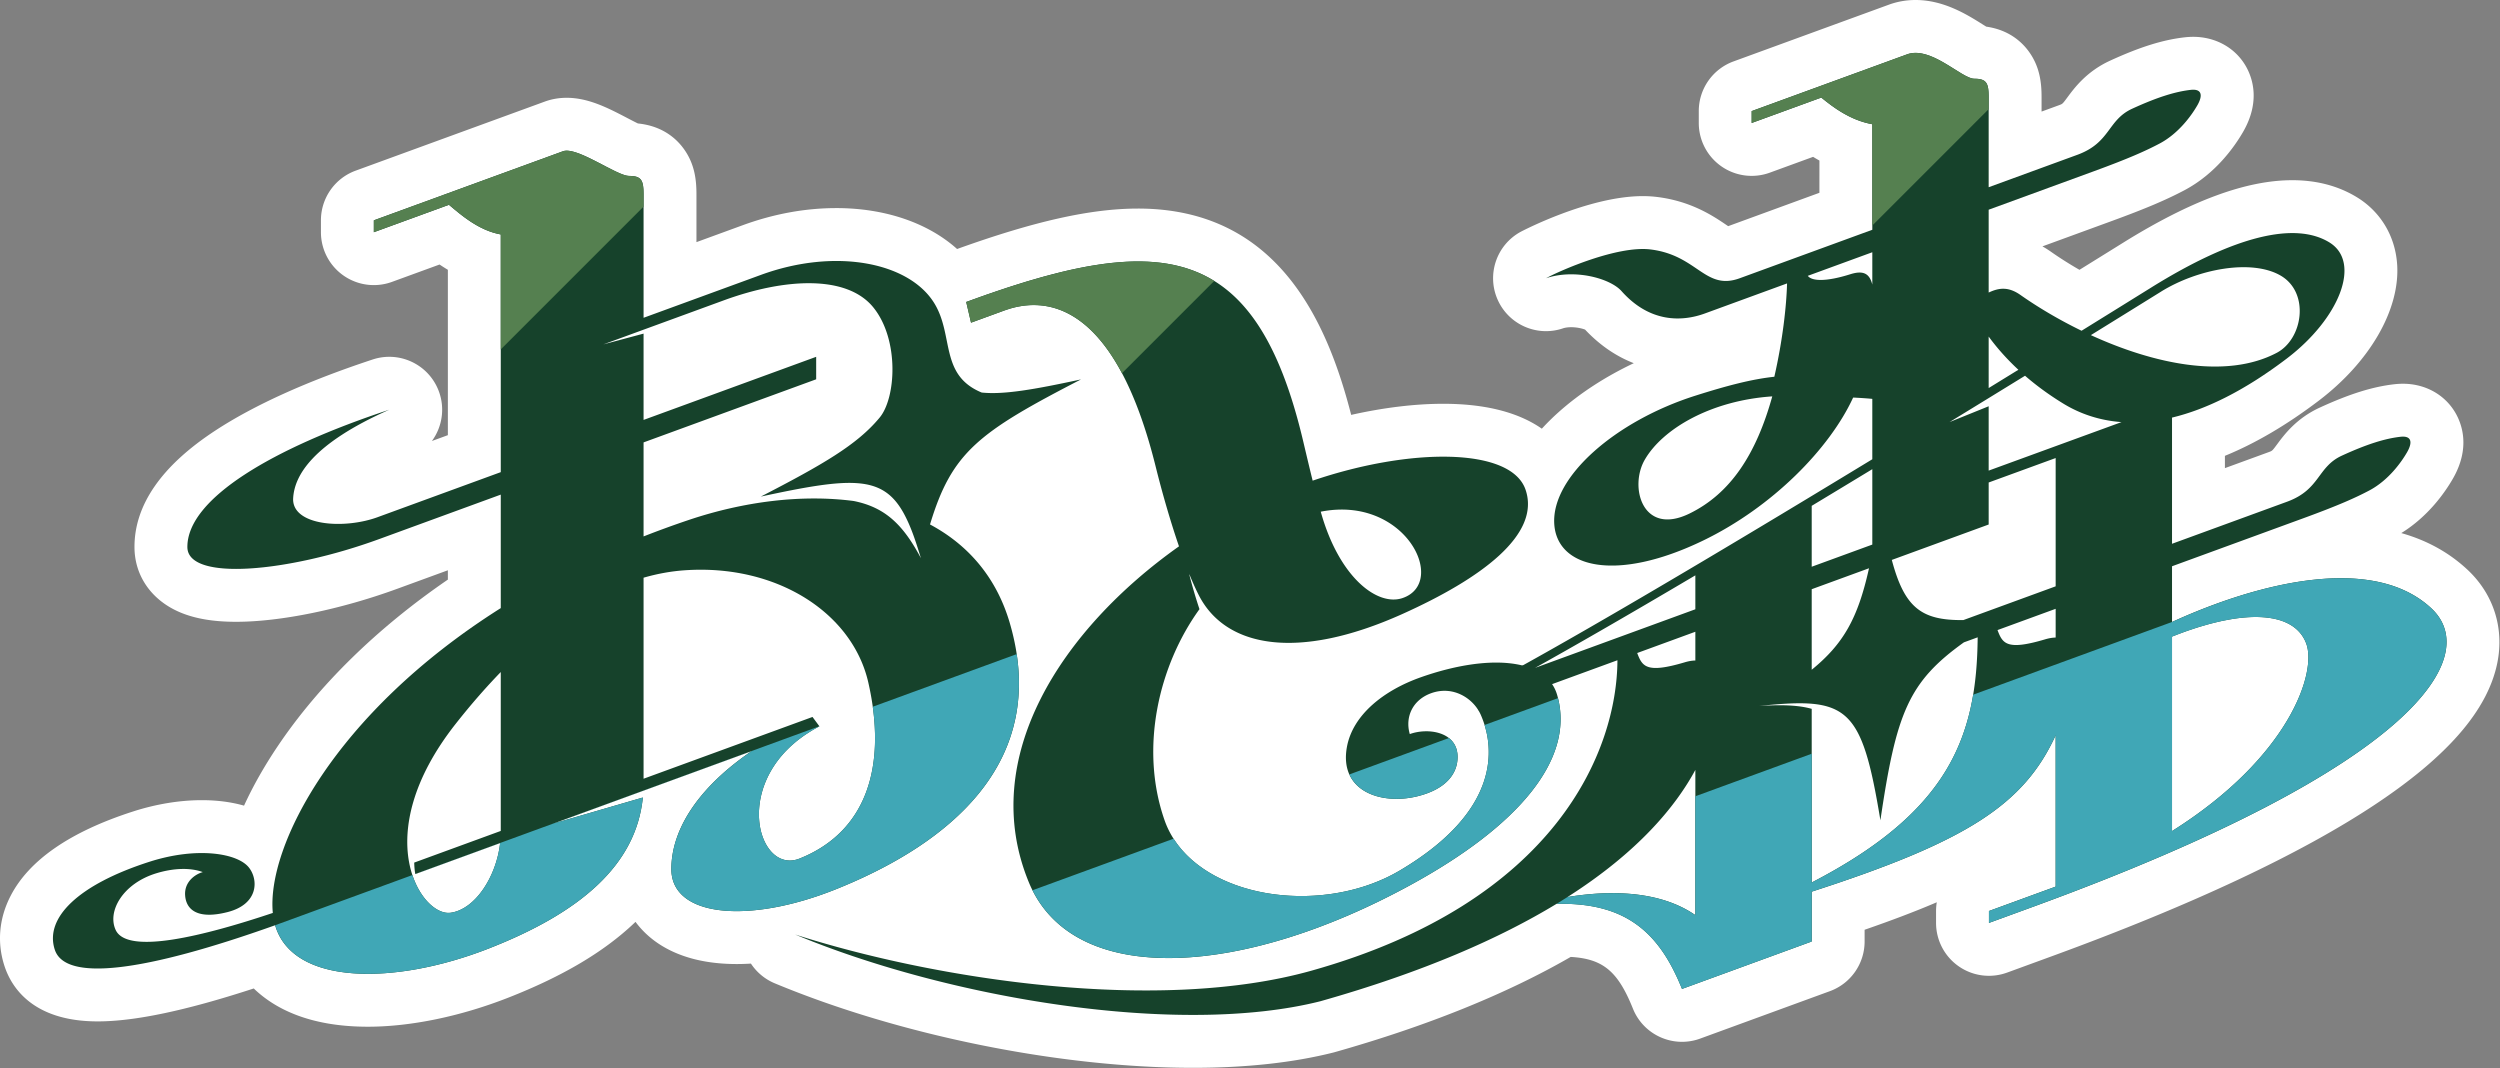
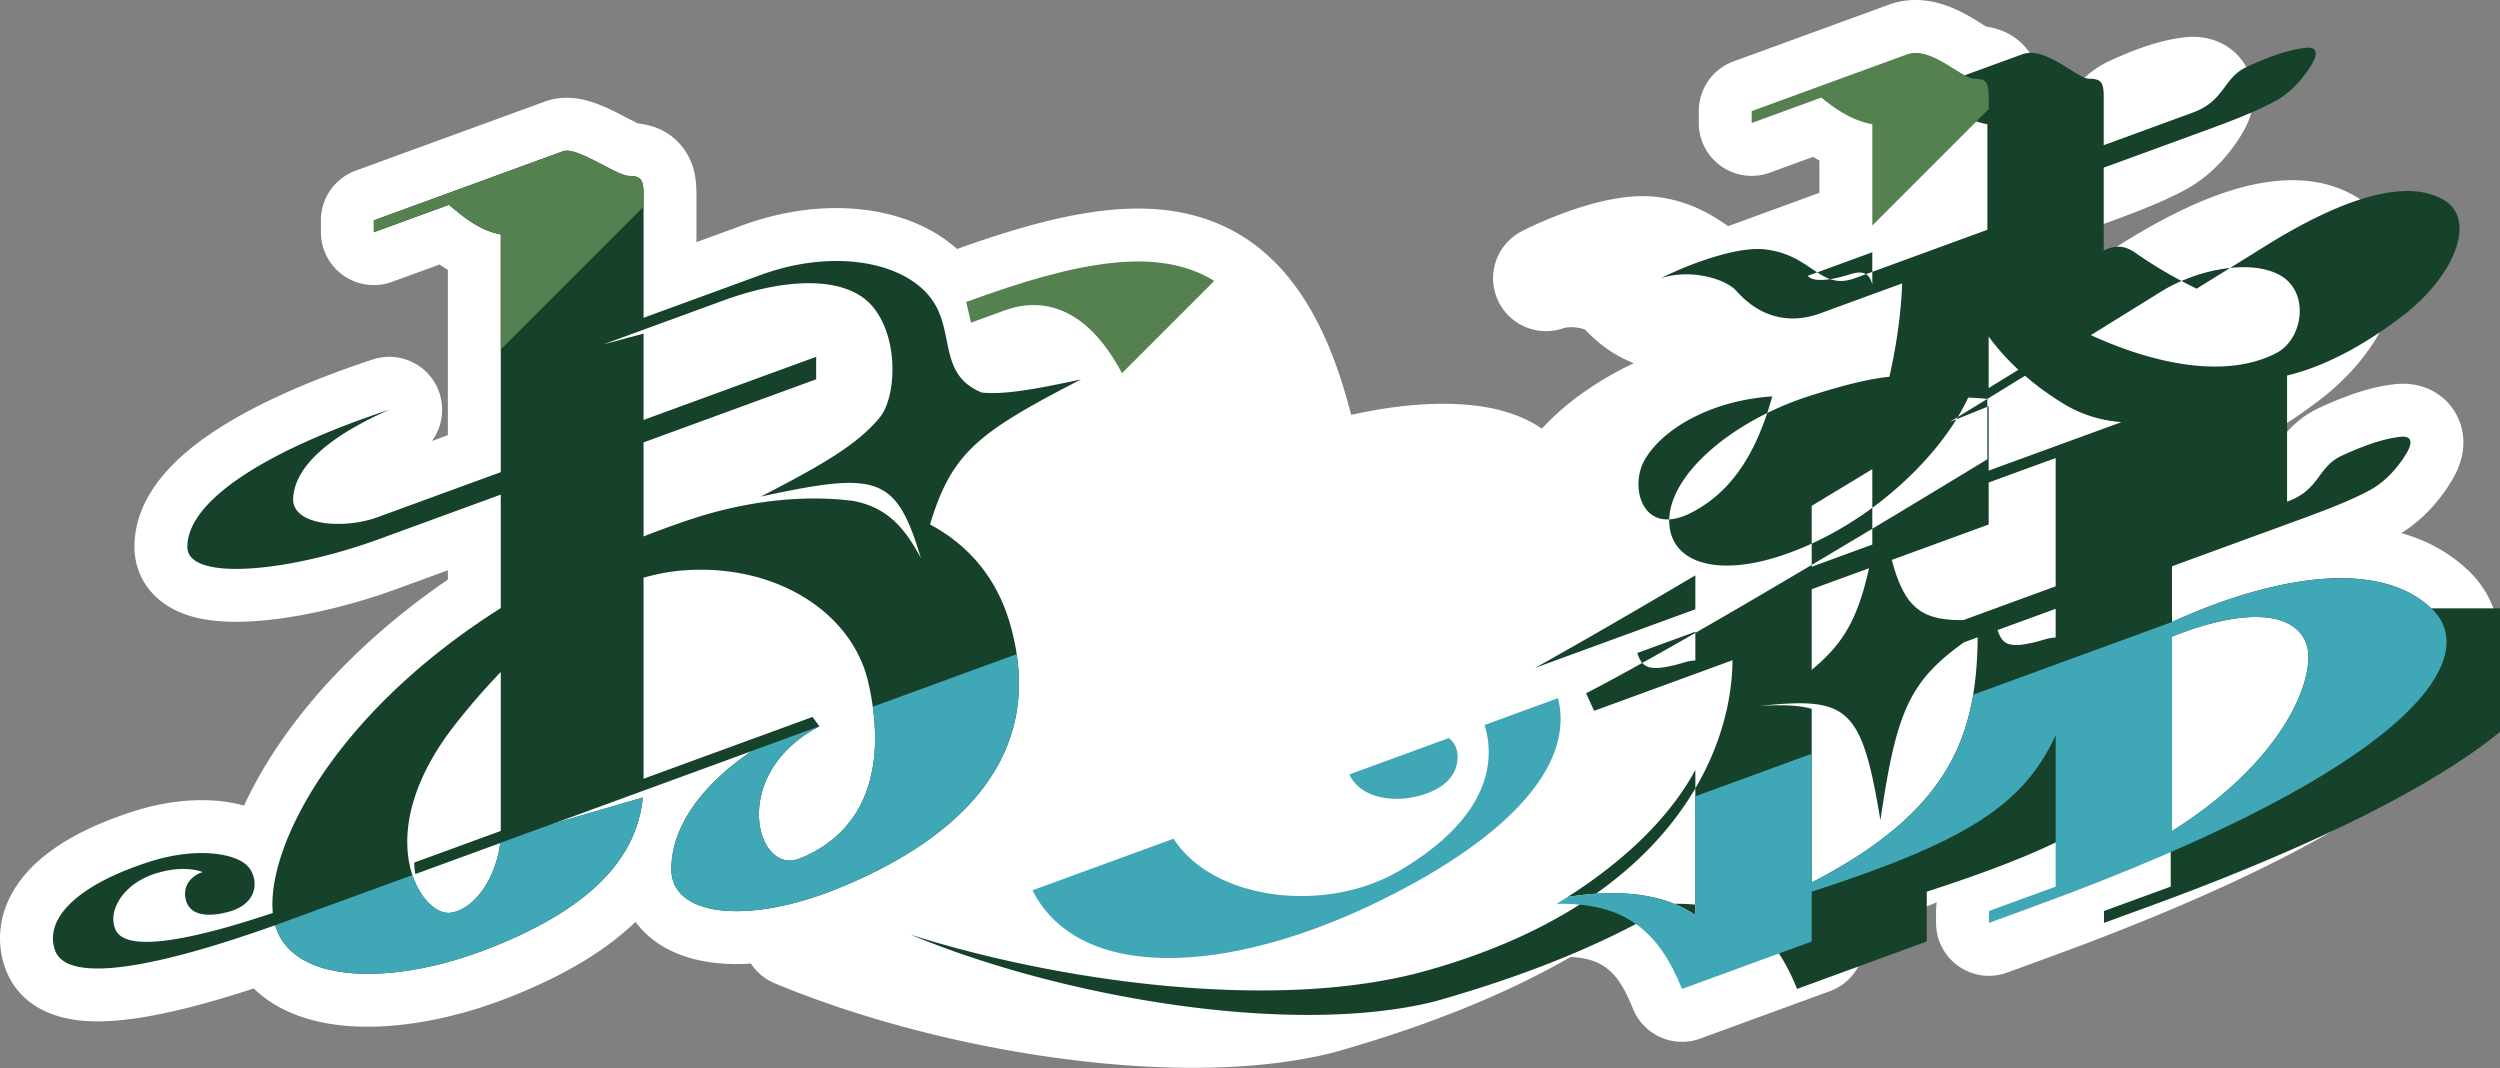
<svg xmlns="http://www.w3.org/2000/svg" viewBox="0 0 1418 606" xml:space="preserve" style="fill-rule:evenodd;clip-rule:evenodd;stroke-linejoin:round;stroke-miterlimit:2">
  <rect x="0" y="0" width="1418" height="606" fill="#808080" stroke="none" />
  <path d="M676.685 605.669c-75.281 0-166.181-18.364-237.224-47.926a29.89 29.89 0 0 1-13.529-11.193c-2.737.168-5.429.254-8.071.254h-.009c-16.998-.002-31.338-3.524-42.619-10.469-5.932-3.651-10.898-8.214-14.772-13.458-.289.278-.579.555-.871.832-17.264 16.337-40.608 30.139-71.363 42.192-27.069 10.608-55.322 16.45-79.553 16.45-32.824 0-52.719-10.094-64.746-21.698-38.41 12.552-67.514 18.681-88.554 18.681-37.002 0-48.963-19.613-52.8-31.304-4.327-13.19-3.183-26.895 3.312-39.634 10.431-20.457 33.889-36.664 69.726-48.174 12.975-4.167 26.395-6.369 38.812-6.369 8.765 0 16.828 1.062 23.998 3.108 5.077-11.074 11.5-22.434 19.198-33.867 23.256-34.547 56.389-66.927 96.41-94.344v-5.291l-28.703 10.494c-32.079 11.73-66.261 18.732-91.437 18.732-12.783 0-23.141-1.743-31.668-5.33-16.203-6.816-25.902-20.647-25.946-36.997-.065-23.989 15.44-46.294 46.085-66.295 22.142-14.451 52.092-27.963 89.018-40.16a29.966 29.966 0 0 1 9.412-1.521c12.08 0 23.407 7.346 27.984 19.202 3.809 9.864 2.058 20.559-3.791 28.548l9.046-3.307v-93.796a94.128 94.128 0 0 1-4.708-2.998l-26.999 9.858a30.008 30.008 0 0 1-27.484-3.597 30.002 30.002 0 0 1-12.805-24.584v-6.741c0-12.6 7.873-23.857 19.709-28.179l107.261-39.171c3.911-1.428 8.089-2.152 12.418-2.152 12.389 0 23.596 5.852 34.435 11.511 1.795.938 4.247 2.218 5.982 3.054 13.829 1.399 21.777 8.491 26.114 14.541 6.236 8.699 7.077 17.883 7.077 25.72v27.046l26.206-9.581c17.651-6.454 35.537-9.726 53.16-9.726 27.695 0 52.009 8.438 68.463 23.204 44.076-15.843 75.893-22.936 102.646-22.936 79.406 0 107.387 64.412 120.886 117.03 18.29-4.115 36.164-6.301 52.209-6.301 26.951 0 44.504 6.157 55.931 14.127a134.471 134.471 0 0 1 9.615-9.469c11.915-10.643 26.523-20.108 42.543-27.686-9.014-3.498-18.558-9.396-27.643-19.053-1.511-.579-4.457-1.351-7.851-1.351-2.427 0-3.958.397-4.654.634a30.01 30.01 0 0 1-9.651 1.601c-11.604.001-22.562-6.773-27.467-17.939-6.261-14.25-.583-30.922 13.074-38.389.37-.203 38.442-20.263 69.308-20.263 2.709 0 5.355.154 7.865.456 19.539 2.351 32.067 10.837 39.553 15.907l.998.675 51.755-18.923V91.056a93.02 93.02 0 0 1-3.588-2.087l-24.553 8.965a29.994 29.994 0 0 1-27.484-3.598 30 30 0 0 1-12.805-24.582v-6.741a30 30 0 0 1 19.709-28.179l88.149-32.192C1076.203.889 1081.289 0 1086.517 0c16.016 0 29.243 8.308 37.996 13.807.642.402 1.385.87 2.085 1.302 12.715 1.809 20.156 8.54 24.3 14.32 6.237 8.699 7.078 17.883 7.078 25.721v8.136l9.997-3.655c1.917-.701 1.917-.701 4.617-4.347 4.091-5.525 10.939-14.774 24.311-20.902 16.902-7.747 29.949-11.824 42.299-13.217a42.991 42.991 0 0 1 4.801-.276c12.672 0 23.821 6.214 29.822 16.621 3.736 6.48 8.499 19.952-1.584 37.368-4.814 8.314-15.533 23.658-33.254 33.04-10.334 5.471-22.209 10.503-40.989 17.37l-39.533 14.454a55.118 55.118 0 0 1 4.787 3.014c5.052 3.547 10.524 7.015 16.227 10.292 8.099-5.021 16.371-10.157 24.819-15.41 38.349-23.841 69.723-35.43 95.911-35.43 13.837 0 26.179 3.264 36.684 9.702 13.683 8.385 22.002 22.573 22.824 38.925 1.271 25.296-15.744 54.552-44.404 76.35-18.1 13.766-35.958 24.261-53.339 31.365v6.975l24.959-9.125c1.917-.701 1.917-.701 4.616-4.346 4.091-5.525 10.939-14.774 24.31-20.902 16.905-7.748 29.952-11.824 42.3-13.217a43 43 0 0 1 4.8-.276c12.674 0 23.823 6.214 29.823 16.621 3.737 6.481 8.499 19.953-1.586 37.37-4.429 7.653-13.872 21.275-29.185 30.71 14.556 4.094 27.115 11.033 37.54 20.771 14.776 13.803 20.941 33.095 16.912 52.929-5.423 26.693-28.19 53.009-69.602 80.453-42.286 28.024-103.855 56.904-182.996 85.84l-25.429 9.298a29.997 29.997 0 0 1-40.302-28.176v-6.75c0-1.682.141-3.34.412-4.961-11.842 5.071-25.329 10.202-40.938 15.598v6.654a29.997 29.997 0 0 1-19.698 28.175l-73.571 26.9a29.938 29.938 0 0 1-10.298 1.832c-11.916.001-23.151-7.145-27.843-18.825-8.42-20.963-16.773-28.263-35.29-29.331-36.512 21.052-81.473 39.202-133.809 54.005-.272.077-.545.15-.818.219-22.804 5.759-49.583 8.678-79.594 8.678" style="fill:#fff;fill-rule:nonzero" />
-   <path d="M1231.97 471.391V361.074c39.975-15.934 68.971-14.78 76.077 3.803 6.273 16.407-9.552 64.682-76.077 106.514m-103.996-204.457v-36.501l-22.199 8.976.003-.003a18229.1 18229.1 0 0 0 42.82-26.282c6.115 5.298 13.314 10.673 21.767 15.833 9.453 5.768 20.449 9.535 32.945 10.465l-75.336 27.512Zm37.996 65.634-52.347 19.14c-23.676.264-33.379-6.906-40.589-34.116l54.94-20.087v-23.828l37.996-13.874v72.765Zm0 29.055c-1.764.034-3.772.355-6.065 1.037-21.717 6.456-24.065 2.347-26.917-5.283l29.664-10.846 3.318-1.213v16.305Zm-138.366 138.935v-98.495c-7.288-2.08-16.758-2.46-29.846-1.635 50.246-5.209 58.097-.151 68.813 64.851 8.962-60.903 15.927-78.421 47.355-100.932l2.111-.772 5.701-2.084c-.524 55.722-15.609 98.495-94.134 139.067m-66-154.974-90.909 33.239c20.202-11.235 49.356-27.906 90.909-52.479v19.24Zm0 29.055c-1.764.034-3.772.355-6.065 1.037-21.718 6.456-24.065 2.348-26.917-5.283l32.982-12.059v16.305Zm0 144.433c-17.109-11.882-42.327-15.201-72.51-10.281 40.264-25.672 61.419-51.518 72.51-72.092v82.373Zm66-184.869 32.503-11.884c-6.327 28.495-14.576 42.958-32.503 57.575v-45.691Zm0-47.296a12662.086 12662.086 0 0 0 34.37-20.797v42.776l-34.37 12.567v-34.546Zm21.848-131.34c-13.412 4.231-21.717 4.053-24.065.888l36.587-13.377v18.343c-1.574-6.179-4.938-8.247-12.522-5.854m78.522 35.344c4.122 5.641 9.629 12.121 16.852 18.828-5.72 3.525-11.328 6.978-16.852 10.374v-29.202Zm97.69-25.447c20.897-12.979 51.527-18.701 67.962-9.114 16.529 9.642 12.717 35.938-2.348 43.826-28.958 15.162-70.111 6.056-105.349-10.087a24987.952 24987.952 0 0 0 39.735-24.625M958.277 291.288c-26.607 12.975-34.321-14.988-25.392-30.486 10.132-17.583 37.524-33.626 72.35-35.974-9.064 32.682-23.618 55.079-46.958 66.46m420.791 53.766c-33.89-31.657-100.647-13.538-147.098 7.737v-31.605l74.679-27.304c19.848-7.256 29.519-11.612 37.254-15.707 10.833-5.736 18.1-15.981 21.328-21.558 3.228-5.575 2.808-9.607-3.713-8.871-8.804.993-19.076 4.221-33.163 10.678-14.087 6.456-12.232 19.244-31.125 26.152l-65.26 23.86v-71.575c19.21-4.598 40.968-15.142 65.178-33.554 29.759-22.634 42.464-54.543 24.065-65.818-19.34-11.852-53.517-3.941-101.081 25.628a25235.451 25235.451 0 0 1-39.468 24.485c-12.79-6.213-24.648-13.266-34.658-20.295-6.863-4.821-12.217-4.107-18.032-1.368v-46.992l59.718-21.835c19.847-7.256 29.518-11.612 37.254-15.707 10.834-5.736 18.1-15.981 21.328-21.557 3.228-5.576 2.808-9.607-3.713-8.872-8.805.993-19.076 4.221-33.163 10.678-14.087 6.457-12.232 19.244-31.125 26.153l-50.299 18.39V55.15c0-7.964-1.157-10.507-8.201-10.507-7.043 0-24.627-18.735-38.08-13.821l-88.148 32.191v6.741l39.477-14.413c6.73 5.471 16.364 12.867 28.952 15.117v59.87l-75.203 27.496c-19.745 7.219-23.895-13.119-50.688-16.344-18.647-2.244-50.979 11.851-59.196 16.344 16.141-5.485 36.351 0 42.848 7.299 15.961 17.932 34.173 17.466 47.291 12.67l46.593-17.035c-.331 12.883-2.528 32.478-7.213 52.934-12.645 1.368-26.318 4.883-44.802 10.744-44.881 14.233-81.709 45.836-80.024 72.776 1.568 25.051 35.232 33.173 84.425 9.399 39.23-18.959 71.708-52.044 85.098-81.11 4.301.202 7.908.465 10.871.737v34.254c-146.649 89.218-205.99 121.636-227.6 132.744l4.554 9.952 78.483-28.696c-.213 50.579-34.023 137.013-173.812 176.155-86.266 24.156-212.201 5.225-292.614-20.601 87.456 36.391 217.761 58.108 297.946 37.858 58.581-16.568 101.907-35.78 133.956-55.25 38.745-.818 58.025 15.598 71.145 48.262l73.572-26.9v-28.263c88.507-28.64 120.369-49.558 138.366-88.706v85.843l-37.839 13.835v6.75l25.428-9.297c218.728-79.973 254.27-142.257 225.509-169.124" style="fill:#16422b;fill-rule:nonzero" />
+   <path d="M1231.97 471.391V361.074c39.975-15.934 68.971-14.78 76.077 3.803 6.273 16.407-9.552 64.682-76.077 106.514m-103.996-204.457v-36.501l-22.199 8.976.003-.003a18229.1 18229.1 0 0 0 42.82-26.282c6.115 5.298 13.314 10.673 21.767 15.833 9.453 5.768 20.449 9.535 32.945 10.465l-75.336 27.512Zm37.996 65.634-52.347 19.14c-23.676.264-33.379-6.906-40.589-34.116l54.94-20.087v-23.828l37.996-13.874v72.765Zm0 29.055c-1.764.034-3.772.355-6.065 1.037-21.717 6.456-24.065 2.347-26.917-5.283l29.664-10.846 3.318-1.213v16.305Zm-138.366 138.935v-98.495c-7.288-2.08-16.758-2.46-29.846-1.635 50.246-5.209 58.097-.151 68.813 64.851 8.962-60.903 15.927-78.421 47.355-100.932l2.111-.772 5.701-2.084c-.524 55.722-15.609 98.495-94.134 139.067m-66-154.974-90.909 33.239c20.202-11.235 49.356-27.906 90.909-52.479v19.24Zm0 29.055c-1.764.034-3.772.355-6.065 1.037-21.718 6.456-24.065 2.348-26.917-5.283l32.982-12.059v16.305Zm0 144.433c-17.109-11.882-42.327-15.201-72.51-10.281 40.264-25.672 61.419-51.518 72.51-72.092v82.373Zm66-184.869 32.503-11.884c-6.327 28.495-14.576 42.958-32.503 57.575v-45.691Zm0-47.296a12662.086 12662.086 0 0 0 34.37-20.797v42.776l-34.37 12.567v-34.546Zm21.848-131.34c-13.412 4.231-21.717 4.053-24.065.888l36.587-13.377v18.343c-1.574-6.179-4.938-8.247-12.522-5.854m78.522 35.344c4.122 5.641 9.629 12.121 16.852 18.828-5.72 3.525-11.328 6.978-16.852 10.374v-29.202Zm97.69-25.447c20.897-12.979 51.527-18.701 67.962-9.114 16.529 9.642 12.717 35.938-2.348 43.826-28.958 15.162-70.111 6.056-105.349-10.087a24987.952 24987.952 0 0 0 39.735-24.625M958.277 291.288c-26.607 12.975-34.321-14.988-25.392-30.486 10.132-17.583 37.524-33.626 72.35-35.974-9.064 32.682-23.618 55.079-46.958 66.46m420.791 53.766c-33.89-31.657-100.647-13.538-147.098 7.737v-31.605l74.679-27.304c19.848-7.256 29.519-11.612 37.254-15.707 10.833-5.736 18.1-15.981 21.328-21.558 3.228-5.575 2.808-9.607-3.713-8.871-8.804.993-19.076 4.221-33.163 10.678-14.087 6.456-12.232 19.244-31.125 26.152v-71.575c19.21-4.598 40.968-15.142 65.178-33.554 29.759-22.634 42.464-54.543 24.065-65.818-19.34-11.852-53.517-3.941-101.081 25.628a25235.451 25235.451 0 0 1-39.468 24.485c-12.79-6.213-24.648-13.266-34.658-20.295-6.863-4.821-12.217-4.107-18.032-1.368v-46.992l59.718-21.835c19.847-7.256 29.518-11.612 37.254-15.707 10.834-5.736 18.1-15.981 21.328-21.557 3.228-5.576 2.808-9.607-3.713-8.872-8.805.993-19.076 4.221-33.163 10.678-14.087 6.457-12.232 19.244-31.125 26.153l-50.299 18.39V55.15c0-7.964-1.157-10.507-8.201-10.507-7.043 0-24.627-18.735-38.08-13.821l-88.148 32.191v6.741l39.477-14.413c6.73 5.471 16.364 12.867 28.952 15.117v59.87l-75.203 27.496c-19.745 7.219-23.895-13.119-50.688-16.344-18.647-2.244-50.979 11.851-59.196 16.344 16.141-5.485 36.351 0 42.848 7.299 15.961 17.932 34.173 17.466 47.291 12.67l46.593-17.035c-.331 12.883-2.528 32.478-7.213 52.934-12.645 1.368-26.318 4.883-44.802 10.744-44.881 14.233-81.709 45.836-80.024 72.776 1.568 25.051 35.232 33.173 84.425 9.399 39.23-18.959 71.708-52.044 85.098-81.11 4.301.202 7.908.465 10.871.737v34.254c-146.649 89.218-205.99 121.636-227.6 132.744l4.554 9.952 78.483-28.696c-.213 50.579-34.023 137.013-173.812 176.155-86.266 24.156-212.201 5.225-292.614-20.601 87.456 36.391 217.761 58.108 297.946 37.858 58.581-16.568 101.907-35.78 133.956-55.25 38.745-.818 58.025 15.598 71.145 48.262l73.572-26.9v-28.263c88.507-28.64 120.369-49.558 138.366-88.706v85.843l-37.839 13.835v6.75l25.428-9.297c218.728-79.973 254.27-142.257 225.509-169.124" style="fill:#16422b;fill-rule:nonzero" />
  <path d="M1231.97 471.391V361.074c39.975-15.934 68.971-14.78 76.077 3.803 6.273 16.407-9.552 64.682-76.077 106.514m147.098-126.337c-33.89-31.657-100.647-13.538-147.098 7.737l-112.779 41.235c-6.757 40.524-29.06 74.226-91.587 106.532v-73.046l-66 24.132v67.428c-17.109-11.882-42.327-15.201-72.51-10.281l-6.207 3.863c38.745-.818 58.025 15.598 71.145 48.262l73.572-26.9v-28.263c88.507-28.64 120.369-49.558 138.366-88.706v85.843l-37.839 13.835v6.75l25.428-9.297c218.728-79.973 254.27-142.257 225.509-169.124" style="fill:#40a7b6;fill-rule:nonzero" />
  <path d="M1061.98 70.458v57.44l66-66v-6.749c0-7.963-1.157-10.506-8.201-10.506-7.043 0-24.627-18.735-38.08-13.821l-88.148 32.191v6.74l39.477-14.412c6.73 5.47 16.364 12.867 28.952 15.117" style="fill:#558050;fill-rule:nonzero" />
-   <path d="M795.53 339.219c-14.215 4.845-35.972-11.612-46.402-48.983 47.902-9.517 72.33 40.147 46.402 48.983m87.647 54.838c-6.158-20.98-39.377-23.233-77.121-9.968-21.156 7.435-38.724 21.34-42.072 39.535-4.607 25.047 19.155 33.052 39.699 28.095 16.831-4.061 23.178-13.236 23.064-22.592-.174-14.125-16.773-16.503-27.112-12.757-2.792-9.609 1.537-19.416 12.221-23.219 12.521-4.456 23.973 3.056 28.049 12.32 8.25 18.75 11.125 54.498-45.875 88.248-46.178 27.342-118.265 15.128-133.5-28.5-14.368-41.146-3.141-87.978 19.811-119.697a288.273 288.273 0 0 1-5.862-19.958c.081.216.189.406.309.584 1.77 4.322 3.528 8.228 5.242 11.571 15 29.25 55.5 37.5 115.5 10.5 44.198-19.889 78.561-44.868 69.75-70.5-8.25-24-65.25-24-120.743-5.085-1.659-6.703-3.392-13.991-5.257-21.915-27-114.75-81-119.892-191.25-79.446l2.732 11.751 18.768-6.861c28.764-10.518 64.522 2.295 85.913 88.259 3.836 15.415 8.473 31.464 13.281 45.465-66.306 46.933-114.365 119.807-85.151 190.582 24.457 59.25 118.957 54.75 216.457 1.5 61.888-33.8 93.712-71.912 83.147-107.912" style="fill:#16422b;fill-rule:nonzero" />
  <path d="M803.682 451.719c16.833-4.061 23.179-13.236 23.064-22.592-.058-4.778-2-8.208-4.94-10.516l-56.461 20.644c5.692 12.603 22.92 16.184 38.337 12.464m38.367-40.509 41.648-15.228c8.899 35.431-22.881 72.789-83.667 105.987-94.96 51.863-187.063 57.472-214.392 2.991l80.004-29.251c22.269 34.931 86.158 43.015 128.388 18.01 51.628-30.568 54.135-62.777 48.019-82.509" style="fill:#40a7b6;fill-rule:nonzero" />
  <path d="m548.03 171.273 2.732 11.751 18.768-6.862c21.347-7.805 46.545-2.749 66.865 35.51l52.323-52.323c-31.802-19.638-76.799-11.514-140.688 11.924" style="fill:#558050;fill-rule:nonzero" />
  <path d="M484.178 284.162c-29.39-3.855-62.349.271-93.648 10.807a551.27 551.27 0 0 0-25.5 9.294v-53.33l97.905-35.797v-12.75l-97.905 35.797v-48.952l-22.802 6.104 68.401-25.009c34.418-12.584 69.691-14.579 84.77 4.089 14.805 18.326 12.849 51.587 3.38 62.624-12.603 15.177-32.037 26.46-67.242 44.627 50.983-11.01 68.891-12.243 80.875 9.154 4.151 7.573 6.591 14.962 9.938 25.776-9.781-18.366-19.742-28.779-38.172-32.434M453.53 486.969c-24.688 9.875-40.5-48 11.25-75l-3.928-5.314-95.822 35.035V327.675c7.78-2.251 15.534-3.664 23.25-4.206 52.06-3.653 95.25 24 104.25 63.75 10.704 47.276-.852 84.491-39 99.75m-198 30.75c-16.5 2.25-47.25-43.5 3-107.25 8.473-10.749 16.978-20.503 25.5-29.287v90.124l-49.088 17.948c.066 2.745.297 4.868.631 6.519l48.098-17.586c-2.175 18.984-14.052 37.611-28.141 39.532m271.972-220.25c12.381-41.035 27.498-52.263 85.66-82.277-26.404 5.702-43.93 8.778-56.364 7.451-23.999-9.924-15.617-32.397-26.902-50.705-14.214-23.064-55.809-31.564-98.359-16.007l-66.507 24.317v-69.957c0-7.964-1.157-10.507-8.2-10.507-7.043 0-29.631-16.874-37.535-13.987l-107.261 39.171v6.74l42.596-15.551c6.775 5.659 16.774 14.555 29.4 16.812v134.829l-69.005 25.23c-19.5 7.5-49.675 5.24-48.75-10.5.75-12.75 10.827-30.742 54.514-50.139-65.991 21.798-114.588 50.363-114.514 77.889.053 19.629 57.214 14.343 108.75-4.5l69.005-25.23v64.371c-94.728 59.825-132.909 135.686-129.289 172.898-38.943 13.028-82.551 23.968-89.147 9.636-4.874-10.592 4.099-26.315 23.007-32.113 10.03-3.076 19.538-3.251 26.413-.685-4.092 1.103-10.593 5.375-10.005 13.282.586 7.899 6.825 13.797 24.065 9.391 17.608-4.5 17.56-18.325 12.129-25.239-6.455-8.217-29.543-11.935-56.417-3.303-40.326 12.95-59.644 31.797-53.707 49.89 6.022 18.352 50.853 12.543 124.972-13.878 9.957 34.21 67.841 34.094 121.229 13.171 51.911-20.344 83.479-47.25 87.345-85.626l-50.34 14.651 112.027-40.959c-30.153 20.554-45.532 44.35-45.532 66.934 0 27 43.5 31.5 93.75 11.25 62.395-25.144 121.502-71.028 98.25-150.75-7.678-26.324-23.984-44.619-45.278-56" style="fill:#16422b;fill-rule:nonzero" />
  <path d="M453.53 486.969c-24.688 9.876-40.5-48 11.25-75l-.029-.039-229.187 83.796.009.048 48.098-17.586c-2.175 18.984-14.051 37.61-28.141 39.531-7.102.969-16.839-6.962-21.625-21.387l-77.854 28.466c9.958 34.21 67.841 34.093 121.229 13.171 51.911-20.343 83.48-47.25 87.345-85.626l-50.34 14.651 112.026-40.96c-30.151 20.555-45.531 44.351-45.531 66.935 0 27 43.5 31.5 93.75 11.25 57.668-23.239 112.52-64.198 102.144-133.212l-81.644 29.852c5.666 40.739-7.103 72.352-41.5 86.11" style="fill:#40a7b6;fill-rule:nonzero" />
  <path d="M284.03 132.969v65.233l81-81v-6.911c0-7.964-1.156-10.507-8.2-10.507s-29.631-16.873-37.536-13.987l-107.26 39.171v6.741l42.595-15.552c6.777 5.659 16.776 14.555 29.401 16.812" style="fill:#558050;fill-rule:nonzero" />
</svg>